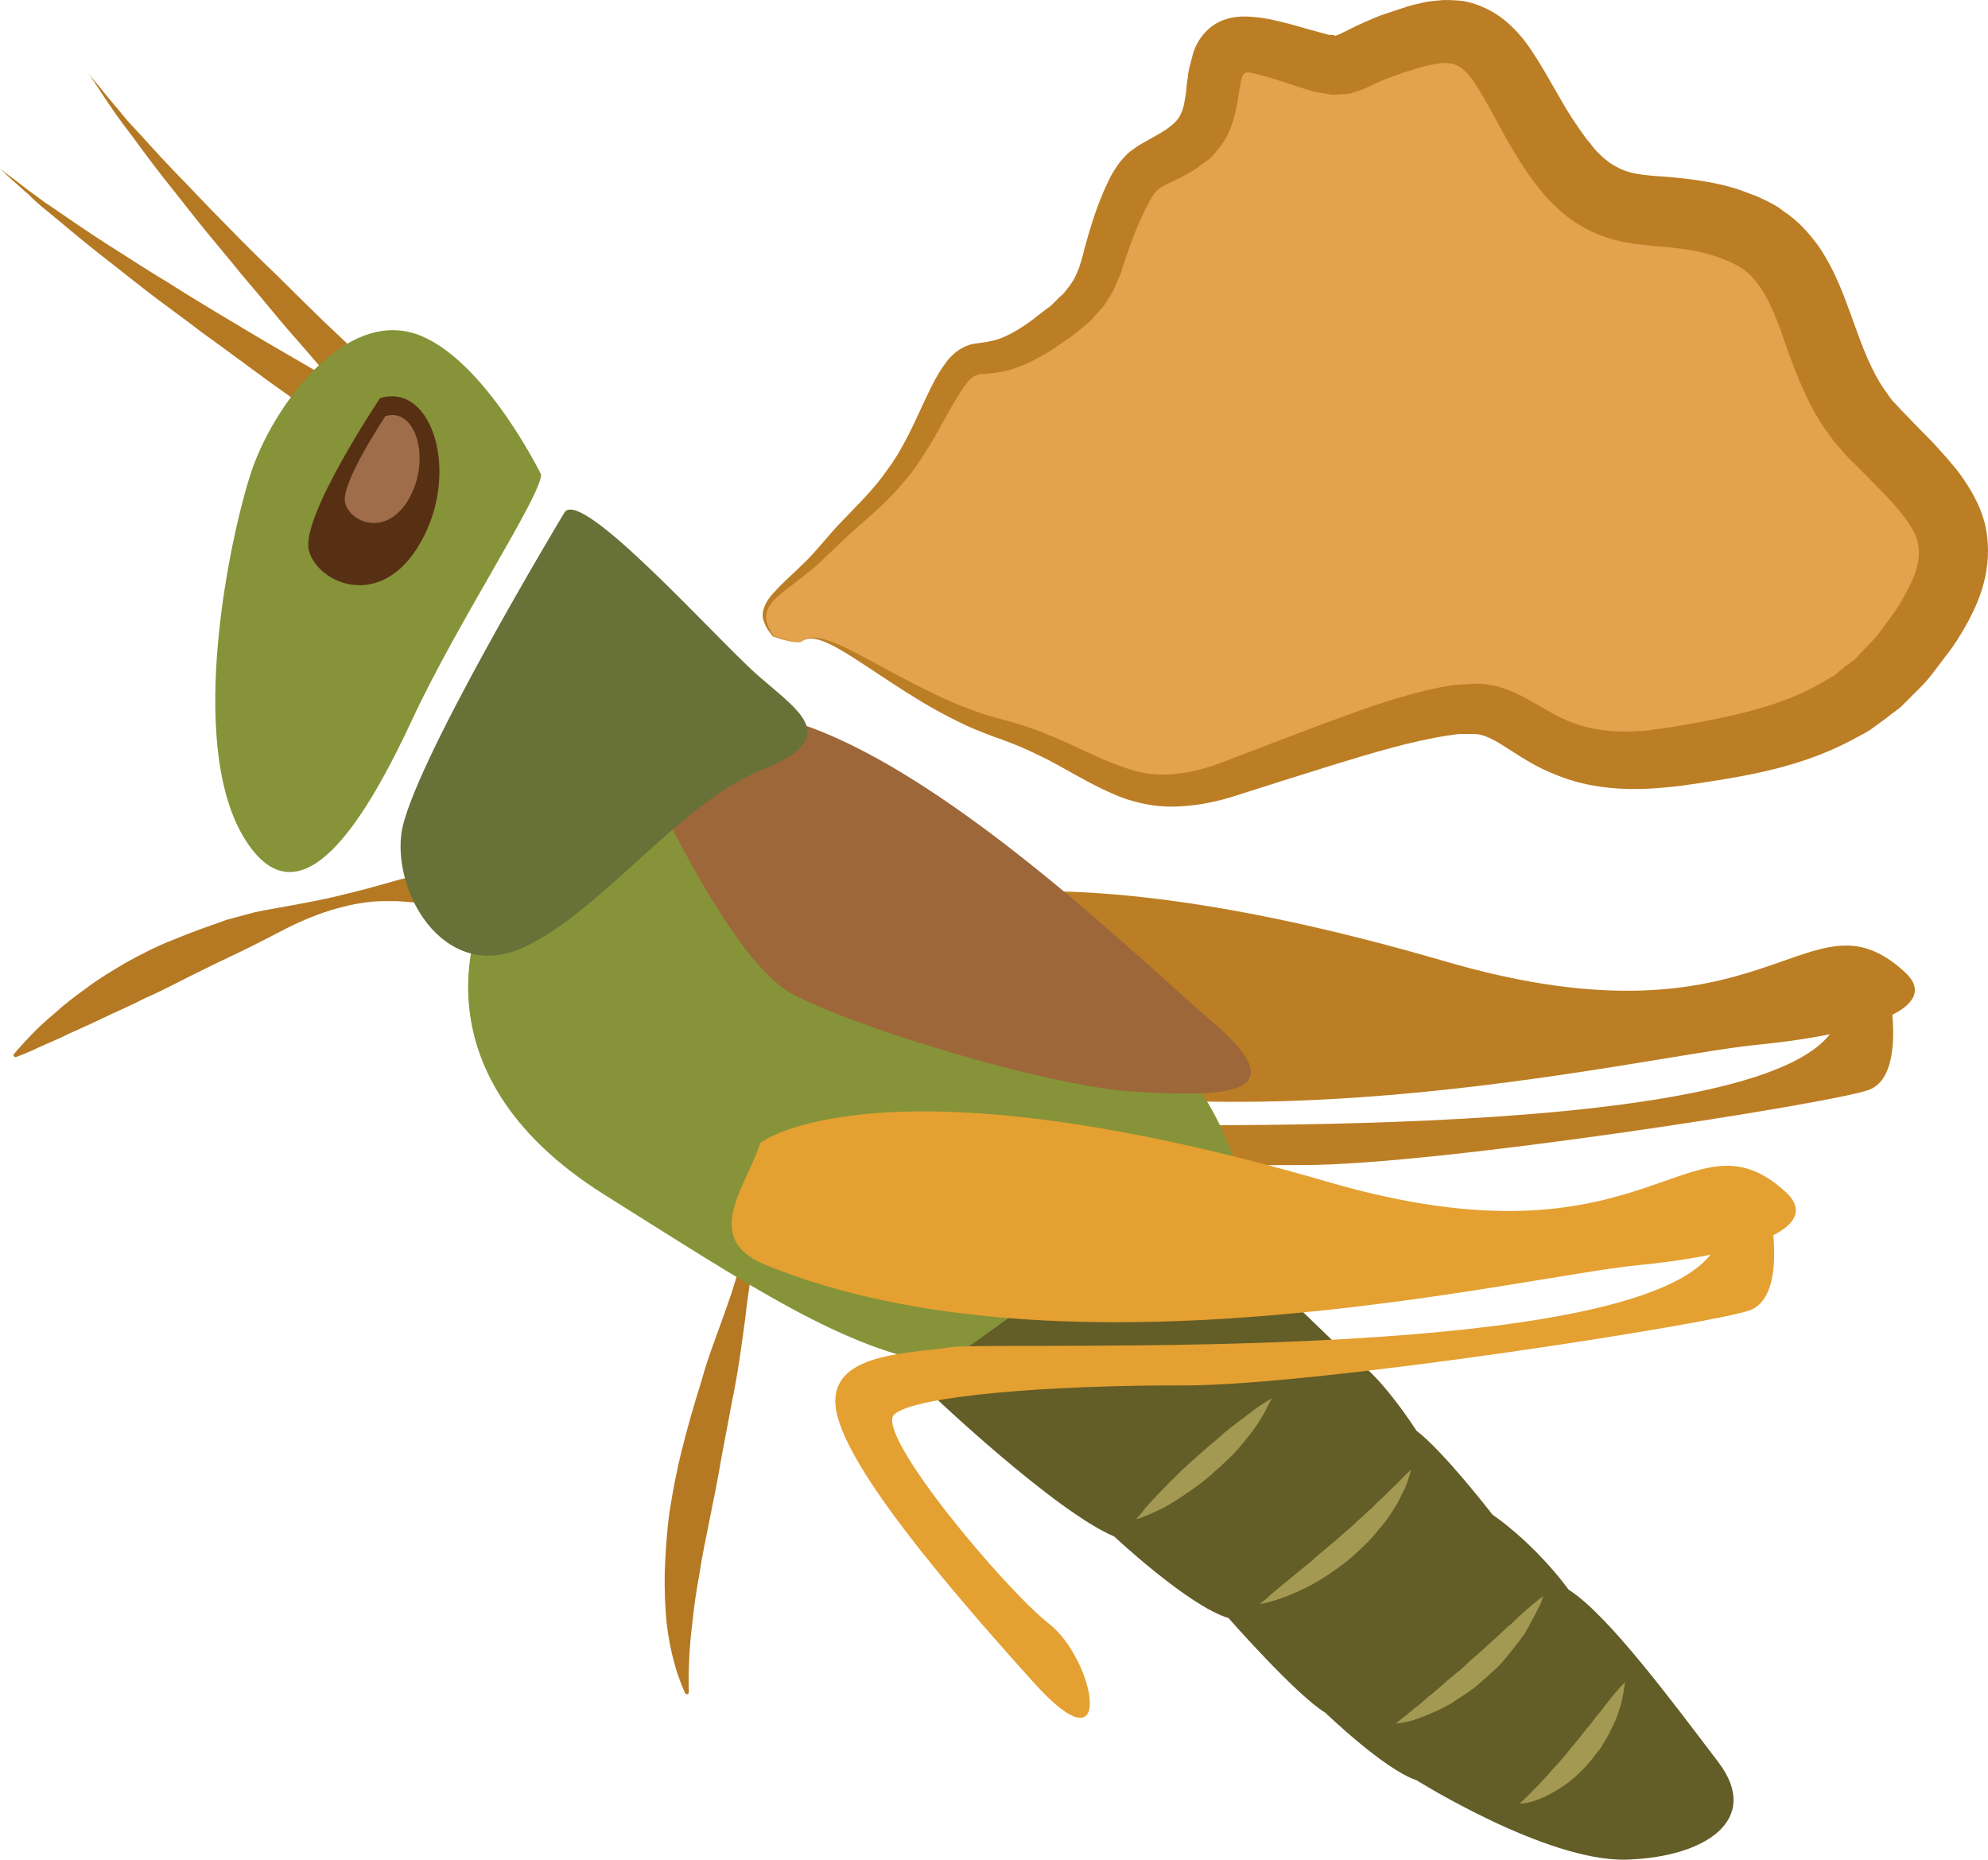
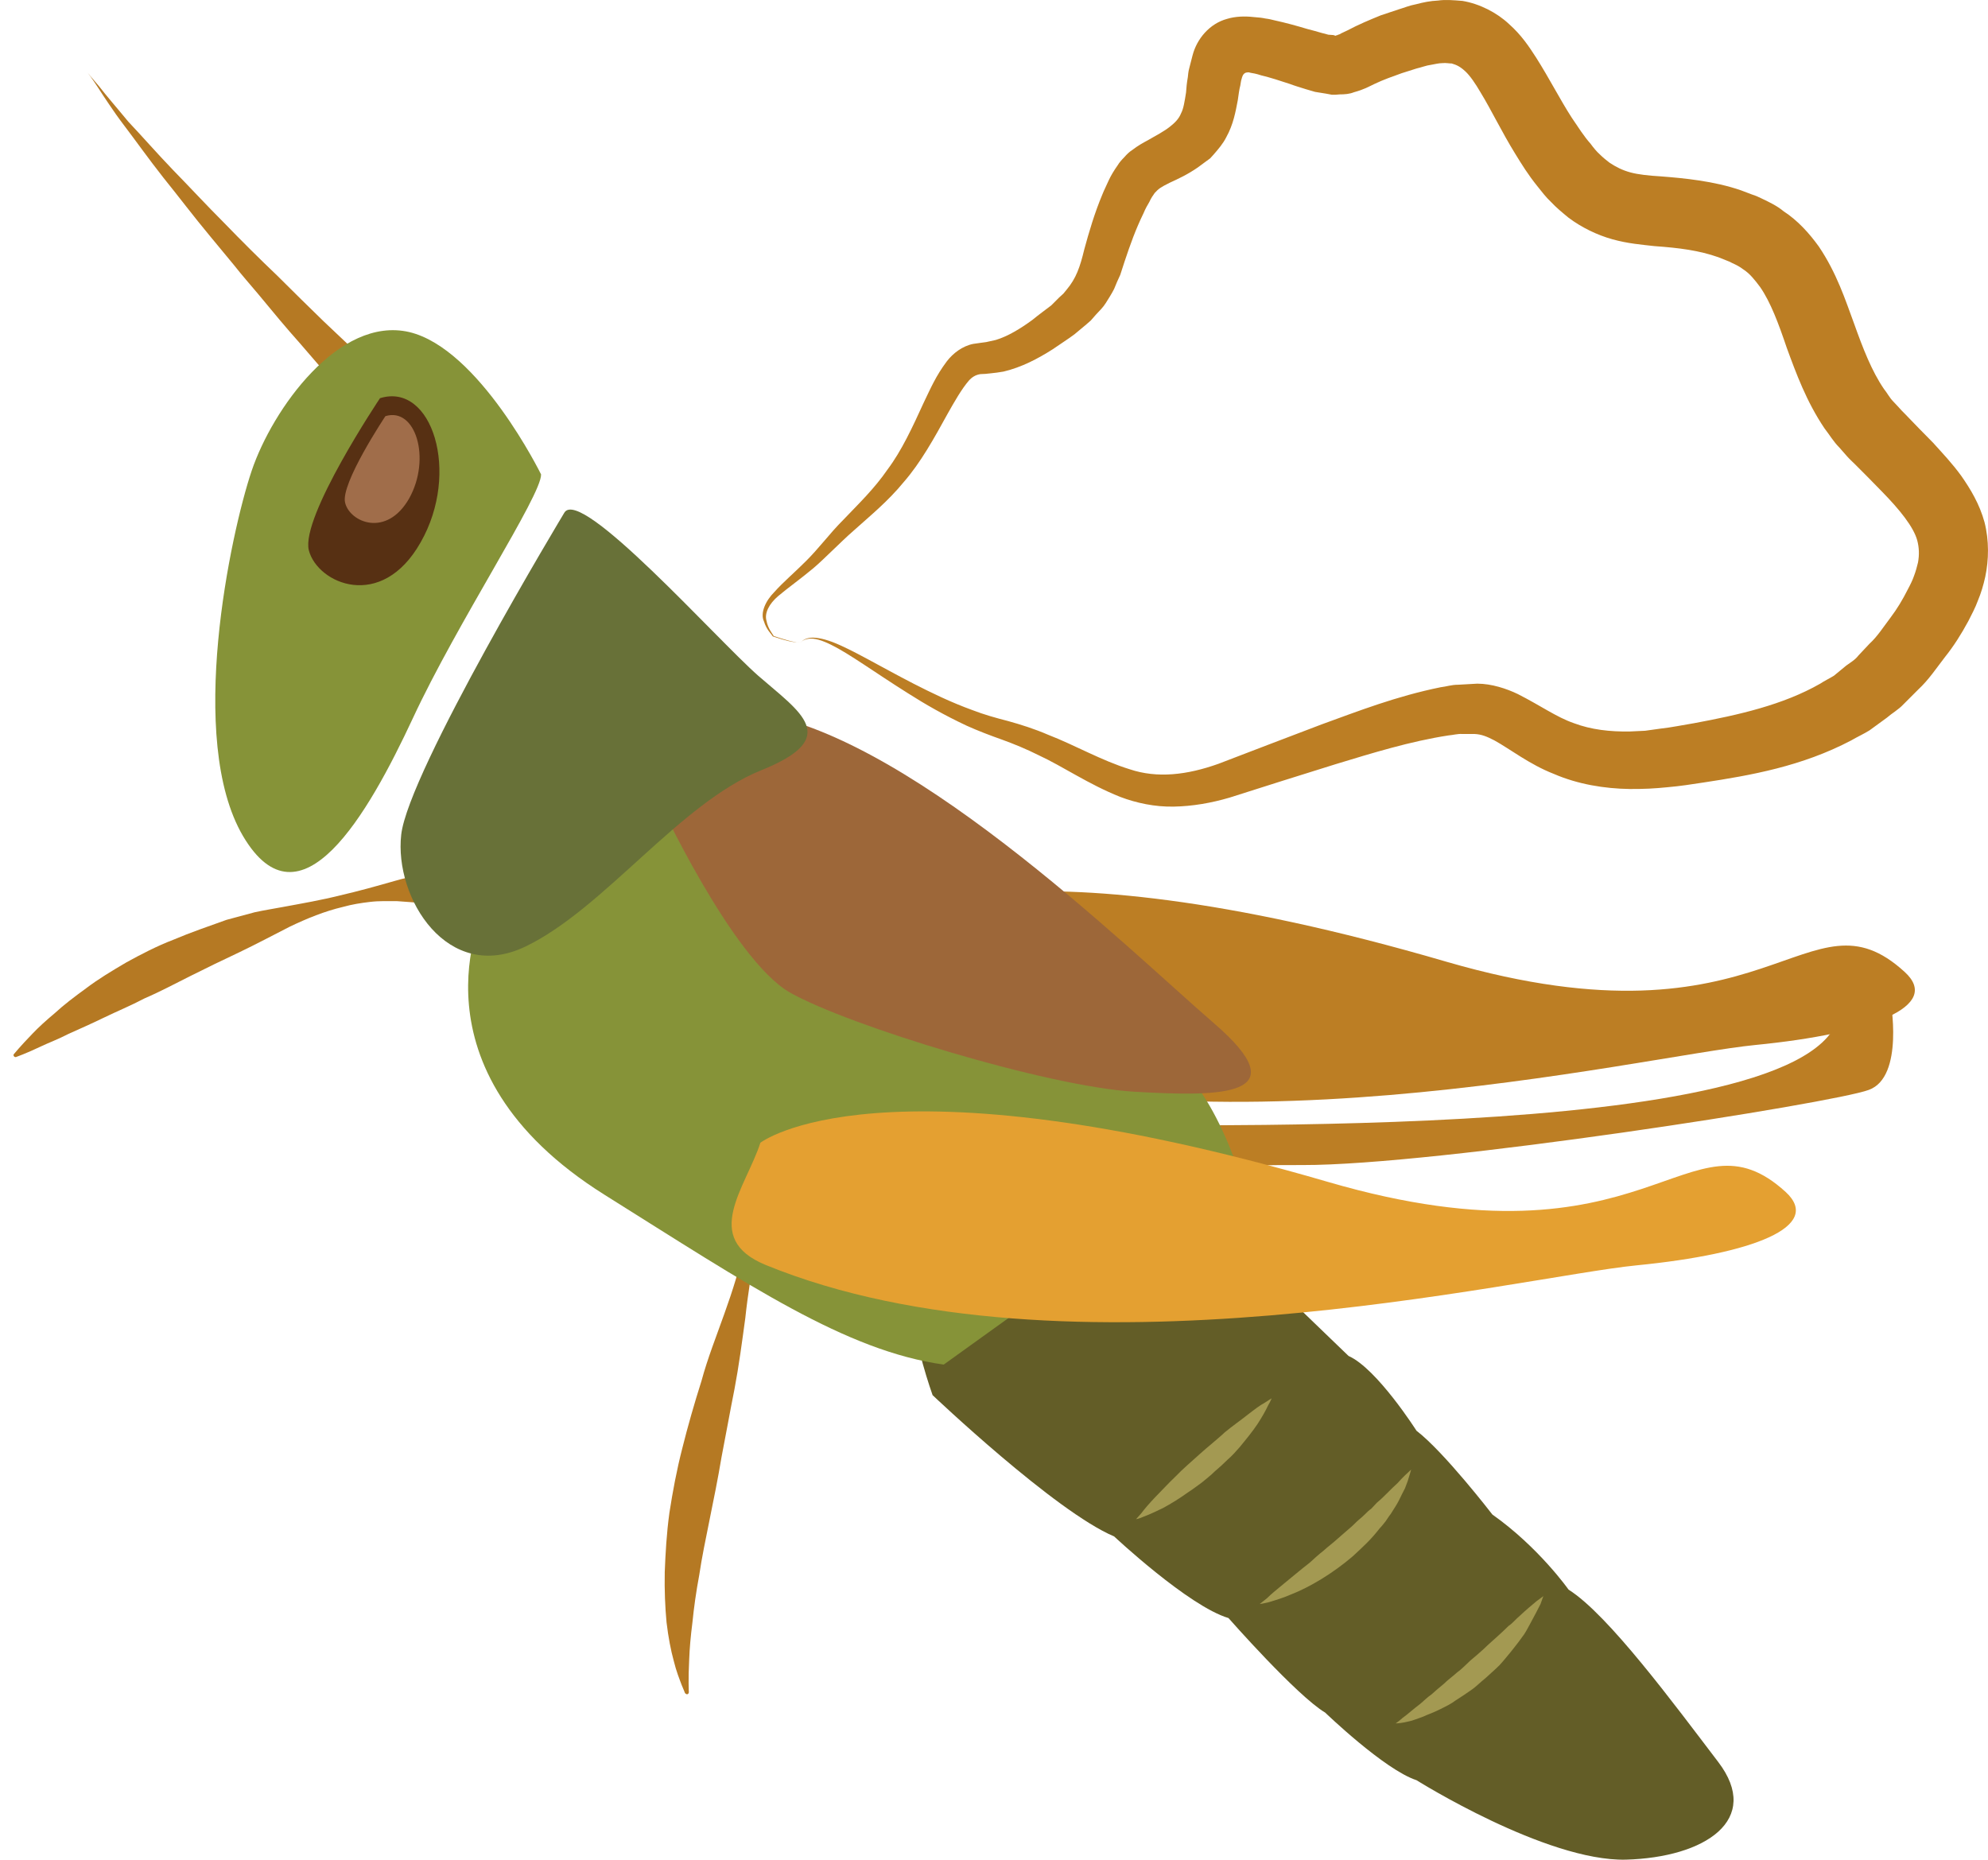
<svg xmlns="http://www.w3.org/2000/svg" id="svg50" viewBox="0 0 5529.629 5172.612" style="clip-rule:evenodd;fill-rule:evenodd;image-rendering:optimizeQuality;shape-rendering:geometricPrecision;text-rendering:geometricPrecision" version="1.1" height="51.726mm" width="55.296mm" xml:space="preserve">
  <defs id="defs4">
    <style id="style2" type="text/css">
   
    .fil2 {fill:#573013;fill-rule:nonzero}
    .fil5 {fill:#635D27;fill-rule:nonzero}
    .fil7 {fill:#687138;fill-rule:nonzero}
    .fil1 {fill:#869338;fill-rule:nonzero}
    .fil6 {fill:#9D6739;fill-rule:nonzero}
    .fil4 {fill:#A06D4A;fill-rule:nonzero}
    .fil9 {fill:#A39952;fill-rule:nonzero}
    .fil0 {fill:#B57923;fill-rule:nonzero}
    .fil3 {fill:#BC7E24;fill-rule:nonzero}
    .fil11 {fill:#BC7E24;fill-rule:nonzero}
    .fil10 {fill:#E3A24E;fill-rule:nonzero}
    .fil8 {fill:#E4A031;fill-rule:nonzero}
   
  </style>
  </defs>
  <g transform="translate(-7758,-11901.47)" id="Vrstva_x0020_1">
    <path style="fill:#b57923;fill-rule:nonzero" id="path7" d="m 8708,12991 c 0,0 -11,-13 -31,-37 -21,-24 -50,-57 -85,-98 -35,-39 -75,-87 -117,-138 -21,-25 -44,-51 -66,-79 -22,-27 -45,-54 -67,-81 -45,-54 -88,-111 -130,-163 -41,-52 -77,-103 -109,-145 -16,-21 -30,-41 -42,-59 -12,-18 -23,-34 -31,-47 -17,-26 -28,-40 -28,-40 0,0 11,14 32,38 9,12 21,26 35,43 14,16 29,35 46,55 37,39 77,85 123,133 46,47 94,99 144,149 24,25 49,50 74,75 24,24 49,48 73,71 47,47 91,90 129,127 38,36 70,66 93,88 22,22 34,33 34,33 h 1 c 21,21 22,55 2,77 -20,21 -55,22 -76,2 -2,-1 -3,-3 -4,-4 z" class="fil0" />
-     <path style="fill:#b57923;fill-rule:nonzero" id="path9" d="m 8652,13067 c 0,0 -14,-11 -39,-28 -25,-18 -61,-44 -105,-75 -43,-32 -93,-68 -147,-108 -27,-19 -54,-39 -81,-60 -28,-21 -57,-42 -85,-63 -57,-43 -112,-88 -164,-128 -53,-42 -100,-82 -141,-116 -21,-16 -39,-33 -54,-48 -17,-14 -30,-27 -42,-37 -23,-21 -36,-33 -36,-33 0,0 14,11 39,29 13,10 27,21 44,34 18,12 37,28 59,42 44,30 94,65 150,101 56,35 114,74 175,110 31,20 60,38 90,56 29,18 59,36 88,53 56,34 109,65 154,91 46,27 85,49 111,65 27,15 42,24 42,24 v 0 c 26,15 36,48 20,74 -14,26 -47,34 -73,20 -2,-1 -3,-2 -5,-3 z" class="fil0" />
    <path style="fill:#b57923;fill-rule:nonzero" id="path11" d="m 9228,14963 c 0,0 35,-6 93,-5 16,-1 32,0 49,1 19,0 38,2 59,4 40,3 86,9 137,20 13,2 25,5 38,8 13,4 27,7 40,10 14,4 27,9 41,14 13,5 27,9 41,16 28,12 56,28 82,48 7,5 14,11 21,15 6,6 12,14 19,20 l 9,10 2,2 2,4 1,1 3,5 c 3,5 7,12 9,17 2,5 4,10 5,14 7,39 2,73 -3,105 -4,33 -10,66 -16,98 -11,66 -22,132 -29,198 -9,66 -18,134 -30,197 -13,65 -24,128 -36,189 -10,60 -22,119 -33,173 -11,55 -22,107 -29,155 -9,48 -15,92 -19,132 -5,39 -8,74 -9,103 -3,56 -1,91 -1,91 0,3 -2,6 -5,6 -2,0 -5,-2 -6,-4 0,0 -3,-8 -9,-22 -6,-16 -15,-38 -22,-67 -8,-29 -15,-65 -20,-107 -4,-42 -6,-90 -5,-140 2,-51 5,-107 13,-165 9,-58 20,-118 36,-180 15,-60 33,-123 53,-186 17,-63 42,-126 64,-188 23,-64 43,-127 56,-191 5,-31 9,-63 9,-95 0,-30 -4,-62 -14,-83 -1,-3 -3,-5 -4,-7 -2,-3 -2,-2 -4,-4 l -4,-4 -1,-1 c 3,4 0,1 1,2 l -1,-1 -2,-1 -7,-4 c -6,-4 -11,-8 -17,-11 -6,-2 -12,-5 -18,-8 -11,-6 -25,-10 -37,-15 -13,-5 -26,-9 -39,-14 -51,-17 -101,-33 -148,-47 -47,-14 -90,-27 -128,-38 -39,-12 -73,-21 -100,-31 -56,-17 -88,-29 -88,-29 -3,-2 -5,-4 -4,-7 1,-2 3,-3 5,-3 z" class="fil0" />
    <path style="fill:#b57923;fill-rule:nonzero" id="path13" d="m 9305,14185 c 0,0 0,7 -1,21 -2,13 -5,32 -12,56 -8,24 -22,53 -45,82 -22,30 -57,60 -104,75 -12,4 -24,6 -36,10 -12,1 -25,1 -38,2 -14,2 -26,-1 -39,-2 l -9,-1 -5,-1 h -3 -1 c 1,0 -4,-1 2,0 v 0 c -6,-1 -12,-2 -17,-3 -5,-1 -11,-2 -17,-3 -6,-1 -11,-3 -16,-3 -11,-1 -20,-3 -31,-4 -22,-3 -46,-4 -70,-6 -25,0 -50,-1 -75,2 -26,3 -51,7 -76,14 -51,12 -100,32 -148,55 -47,24 -94,49 -140,71 -47,22 -92,44 -136,66 -44,22 -85,44 -127,62 -40,21 -79,37 -114,54 -35,17 -69,32 -98,45 -29,15 -56,25 -77,35 -42,20 -68,29 -68,29 v 0 c -3,2 -7,0 -8,-3 -1,-2 0,-4 1,-5 0,0 18,-22 51,-56 17,-18 38,-37 63,-58 25,-23 54,-45 87,-69 33,-25 71,-48 112,-72 40,-22 84,-45 131,-63 47,-20 97,-37 147,-55 26,-7 52,-14 78,-21 27,-6 54,-10 80,-15 54,-10 106,-19 158,-32 52,-12 102,-26 151,-40 13,-4 26,-7 39,-10 12,-3 24,-7 38,-8 14,-2 27,-3 40,-4 14,-1 25,0 36,1 6,0 12,0 17,0 h 4 1 l 2,1 h 3 c 3,0 5,0 8,0 8,1 17,4 26,3 8,-1 17,1 25,-1 7,-1 16,-1 24,-3 29,-6 56,-20 78,-37 22,-17 41,-37 55,-54 15,-16 25,-32 32,-41 4,-6 7,-10 9,-13 1,-2 2,-3 2,-3 2,-3 5,-3 8,-2 1,1 2,3 3,4 z" class="fil0" />
    <path style="fill:#869338;fill-rule:nonzero" id="path15" d="m 9263,13221 c 0,0 -172,-350 -367,-396 -195,-45 -380,214 -438,386 -58,172 -182,747 -24,1016 159,269 348,-61 472,-327 124,-267 359,-622 357,-679 z" class="fil1" />
    <path style="fill:#573013;fill-rule:nonzero" id="path17" d="m 8815,13009 c 0,0 -221,330 -198,423 24,93 202,171 311,-22 111,-194 32,-446 -113,-401 z" class="fil2" />
    <path style="fill:#bc7e24;fill-rule:nonzero" id="path19" d="m 10204,14467 c 0,0 330,-255 1579,110 900,261 1002,-220 1273,28 104,95 -90,171 -415,203 -324,32 -1587,340 -2420,-1 -183,-74 -57,-215 -17,-340 z" class="fil3" />
    <path style="fill:#bc7e24;fill-rule:nonzero" id="path21" d="m 13016,14681 c 0,0 40,216 -60,252 -99,37 -1204,210 -1575,209 -372,-1 -744,29 -804,80 -58,50 305,484 432,583 126,99 190,423 -45,162 -236,-261 -512,-584 -546,-749 -36,-164 182,-162 314,-182 132,-20 2080,64 2142,-316 4,-22 142,-39 142,-39 z" class="fil3" />
    <path style="fill:#a06d4a;fill-rule:nonzero" id="path23" d="m 8830,13059 c 0,0 -126,189 -112,241 13,54 115,98 178,-12 62,-111 18,-255 -66,-229 z" class="fil4" />
    <path style="fill:#635d27;fill-rule:nonzero" id="path25" d="m 10352,15782 c 0,0 341,324 505,393 0,0 207,194 318,227 0,0 190,216 269,263 0,0 165,159 254,188 0,0 360,226 582,221 221,-6 380,-111 257,-272 -122,-160 -306,-410 -416,-479 0,0 -83,-118 -212,-209 0,0 -134,-174 -211,-233 0,0 -110,-173 -189,-208 l -193,-186 -856,-117 c 0,0 -139,138 -154,199 -11,53 46,213 46,213 z" class="fil5" />
    <path style="fill:#869338;fill-rule:nonzero" id="path27" d="m 9104,14432 c 0,0 -223,443 336,793 402,252 671,434 943,472 l 547,-393 305,-42 c 0,0 -82,-336 -238,-425 l -845,-550 -738,-291 z" class="fil1" />
    <path style="fill:#9d6739;fill-rule:nonzero" id="path29" d="m 9585,14118 c 0,0 208,451 370,544 162,92 714,261 957,276 243,14 461,15 222,-191 -240,-207 -875,-833 -1310,-867 z" class="fil6" />
    <path style="fill:#687138;fill-rule:nonzero" id="path31" d="m 9328,13327 c 0,0 -434,720 -454,896 -20,176 129,416 346,311 218,-105 428,-398 655,-490 227,-91 109,-161 -8,-263 -116,-102 -493,-526 -539,-454 z" class="fil7" />
    <path style="fill:#e4a031;fill-rule:nonzero" id="path33" d="m 9873,15080 c 0,0 328,-256 1579,109 899,262 1002,-219 1273,28 104,96 -90,172 -415,204 -325,32 -1588,340 -2422,-1 -181,-74 -55,-216 -15,-340 z" class="fil8" />
-     <path style="fill:#e4a031;fill-rule:nonzero" id="path35" d="m 12685,15294 c 0,0 40,216 -60,252 -100,37 -1204,210 -1576,209 -372,-1 -745,29 -803,80 -59,50 304,484 430,583 127,99 190,423 -44,162 -235,-261 -511,-584 -547,-749 -34,-164 184,-163 315,-182 132,-20 2080,64 2142,-316 4,-22 143,-39 143,-39 z" class="fil8" />
    <path style="fill:#a39952;fill-rule:nonzero" id="path37" d="m 10918,16127 c 0,0 5,-6 15,-17 8,-11 22,-27 38,-44 17,-17 36,-38 57,-58 20,-21 44,-41 67,-62 12,-11 23,-20 36,-31 11,-10 23,-19 33,-29 23,-19 45,-34 65,-50 18,-14 34,-26 47,-33 12,-8 19,-12 19,-12 0,0 -3,8 -10,20 -6,13 -16,31 -29,51 -14,21 -32,43 -51,66 -10,11 -20,23 -32,33 -12,12 -23,22 -36,33 -11,11 -24,21 -36,31 -13,9 -25,19 -38,27 -25,18 -48,32 -70,44 -21,10 -40,19 -54,24 -13,6 -21,7 -21,7 z" class="fil9" />
    <path style="fill:#a39952;fill-rule:nonzero" id="path39" d="m 11262,16363 c 0,0 7,-6 20,-16 11,-11 28,-25 50,-43 20,-16 43,-36 69,-56 12,-11 25,-23 38,-33 13,-12 27,-22 40,-34 13,-11 26,-23 38,-33 7,-6 12,-12 19,-18 6,-5 13,-11 18,-16 6,-6 12,-12 18,-16 6,-6 11,-12 16,-17 12,-10 22,-20 31,-29 9,-9 18,-18 26,-25 7,-8 14,-15 20,-21 12,-11 18,-17 18,-17 0,0 -2,9 -7,24 -2,8 -6,17 -10,28 -5,10 -11,21 -17,34 -6,12 -15,25 -23,38 -5,6 -9,13 -14,20 -5,6 -10,13 -16,19 -11,14 -22,27 -36,41 -12,12 -26,25 -39,37 -56,48 -120,86 -171,106 -25,11 -47,17 -63,22 -16,4 -25,5 -25,5 z" class="fil9" />
    <path style="fill:#a39952;fill-rule:nonzero" id="path41" d="m 11640,16695 c 0,0 8,-5 19,-15 13,-9 29,-24 49,-39 10,-8 19,-18 31,-26 11,-10 23,-20 35,-30 11,-11 24,-20 36,-31 14,-10 25,-22 38,-34 12,-10 25,-21 37,-32 12,-12 24,-22 36,-33 11,-10 23,-21 33,-31 12,-8 20,-19 31,-28 18,-17 35,-31 47,-41 12,-9 19,-14 19,-14 0,0 -3,7 -8,22 -7,14 -17,33 -30,57 -6,11 -13,25 -22,36 -9,13 -19,25 -29,38 -11,13 -21,26 -33,39 -12,12 -26,24 -39,36 -14,11 -26,24 -41,34 -14,10 -28,19 -42,28 -13,10 -28,17 -42,24 -14,7 -26,12 -39,17 -12,6 -24,9 -34,13 -10,4 -20,5 -27,7 -15,3 -25,3 -25,3 z" class="fil9" />
-     <path style="fill:#a39952;fill-rule:nonzero" id="path43" d="m 11985,16918 c 0,0 5,-5 14,-13 5,-5 10,-10 17,-17 5,-5 12,-13 20,-20 7,-8 14,-16 23,-25 8,-8 15,-18 24,-27 9,-9 17,-20 26,-29 9,-11 17,-22 26,-32 9,-11 17,-21 26,-32 7,-10 16,-20 25,-31 7,-10 15,-20 23,-29 8,-10 14,-19 21,-27 13,-17 25,-31 34,-41 8,-9 14,-14 14,-14 0,0 -1,7 -3,20 -2,13 -5,32 -12,53 -3,10 -7,21 -12,34 -6,11 -11,23 -17,35 -7,13 -15,25 -22,38 -8,12 -19,23 -27,35 -10,12 -19,22 -30,33 -11,10 -21,20 -33,29 -22,17 -45,30 -65,40 -21,10 -38,15 -52,18 -12,2 -20,2 -20,2 z" class="fil9" />
-     <path style="fill:#e3a24e;fill-rule:nonzero" id="path45" d="m 9988,13686 c 65,-59 286,164 553,243 267,79 347,237 626,142 280,-95 561,-207 701,-198 139,9 193,182 535,135 342,-47 546,-111 711,-364 165,-253 45,-347 -143,-537 -187,-190 -136,-474 -365,-569 -229,-95 -355,16 -508,-190 -153,-205 -165,-411 -394,-348 -229,64 -165,111 -318,64 -152,-48 -216,-64 -241,15 -26,79 0,174 -102,238 -101,63 -114,31 -178,189 -63,158 -25,206 -216,332 -190,127 -178,-29 -292,207 -114,236 -184,252 -299,378 -114,127 -225,153 -149,248 0,0 68,24 79,15 z" class="fil10" />
    <path style="fill:#bc7e24;fill-rule:nonzero" id="path47" d="m 9988,13686 c 0,-1 -1,3 -13,2 -11,0 -31,-4 -66,-16 h -1 v 0 c -5,-8 -18,-19 -25,-42 -11,-23 4,-57 29,-82 24,-27 55,-53 88,-86 16,-16 32,-34 49,-54 17,-20 35,-41 56,-62 40,-42 85,-85 122,-139 39,-52 69,-117 101,-187 18,-37 33,-73 64,-114 17,-22 43,-42 73,-48 l 21,-3 15,-2 c 10,-2 18,-4 27,-6 33,-10 68,-31 102,-56 17,-14 35,-27 52,-40 l 22,-22 12,-11 9,-11 c 26,-31 37,-62 49,-112 13,-48 29,-102 50,-152 5,-13 12,-26 18,-40 6,-13 15,-28 25,-42 4,-7 11,-15 18,-22 7,-8 14,-15 22,-20 17,-13 30,-20 43,-27 23,-13 47,-26 62,-38 14,-11 25,-22 31,-37 7,-13 10,-33 14,-58 1,-14 2,-26 5,-43 1,-8 1,-14 4,-25 l 9,-35 c 12,-47 48,-89 96,-102 23,-7 49,-8 75,-5 14,1 23,2 32,4 9,1 17,3 25,5 32,7 61,15 91,24 15,4 27,7 40,11 l 19,5 c 5,0 9,1 14,1 l 6,2 c 1,-1 2,-1 2,-1 1,-1 3,0 5,-2 2,-1 1,1 9,-4 l 17,-8 c 30,-16 61,-29 93,-42 l 48,-16 c 17,-5 30,-11 51,-15 19,-5 38,-9 60,-10 20,-3 44,-1 68,1 48,8 96,33 129,64 35,31 56,63 76,94 38,60 66,116 99,167 17,25 34,52 52,72 8,11 17,22 26,30 9,9 18,16 27,23 18,12 36,21 58,27 22,6 51,9 84,11 65,5 149,13 224,39 l 29,11 14,5 15,7 c 21,10 42,20 60,35 40,26 72,62 98,98 50,74 74,149 98,214 25,70 49,132 83,182 9,11 16,25 26,35 l 15,16 c 4,5 12,13 18,19 26,27 52,54 78,80 26,29 53,57 79,93 25,36 50,77 64,128 13,51 12,105 2,152 -5,23 -12,46 -20,65 -8,22 -18,40 -27,58 -20,37 -41,70 -65,100 -24,31 -45,63 -74,90 l -42,42 c -13,14 -31,24 -46,37 l -48,35 c -16,10 -34,18 -51,28 -137,72 -279,97 -411,117 -33,5 -64,10 -99,13 -18,2 -35,3 -52,4 -18,1 -36,1 -54,1 -70,-1 -144,-13 -211,-42 -67,-26 -123,-70 -165,-93 -21,-11 -36,-17 -55,-18 h -35 c -11,-1 -26,3 -38,4 -105,16 -212,49 -314,80 -103,32 -201,63 -295,93 -51,15 -103,24 -155,25 -53,1 -104,-10 -149,-27 -90,-36 -158,-84 -227,-116 -34,-17 -68,-31 -101,-43 -34,-12 -68,-25 -99,-39 -62,-29 -116,-60 -163,-90 -94,-59 -163,-110 -214,-135 -26,-13 -47,-19 -62,-17 -15,2 -20,8 -20,8 0,0 5,-7 20,-10 15,-3 38,1 65,11 55,21 129,66 226,116 49,25 104,52 165,74 31,12 63,21 98,30 36,10 74,22 111,38 75,29 149,72 227,96 77,26 160,16 247,-15 91,-35 188,-72 288,-110 102,-37 207,-78 330,-103 17,-2 30,-7 49,-7 17,-1 35,-2 53,-3 40,0 82,14 113,29 65,33 107,64 156,81 48,18 100,24 156,23 l 42,-2 43,-6 c 29,-3 62,-10 93,-15 124,-23 248,-51 351,-110 12,-8 25,-14 38,-22 l 34,-28 c 12,-9 25,-16 34,-28 l 31,-33 c 22,-20 39,-47 58,-72 19,-25 35,-52 48,-78 7,-13 14,-27 18,-39 5,-13 8,-25 11,-37 4,-22 3,-42 -2,-61 -10,-38 -50,-87 -98,-136 -25,-26 -51,-52 -76,-77 -7,-7 -13,-12 -21,-21 l -22,-25 c -16,-16 -27,-35 -41,-53 -50,-74 -79,-153 -105,-224 -23,-68 -45,-127 -74,-169 -15,-20 -29,-38 -48,-50 -9,-7 -19,-12 -30,-17 l -8,-4 -10,-4 -20,-8 c -54,-19 -108,-26 -178,-31 -35,-4 -74,-7 -117,-19 -43,-12 -86,-33 -122,-60 -17,-14 -34,-28 -48,-43 -15,-14 -27,-30 -39,-45 -25,-31 -43,-60 -62,-91 -37,-60 -66,-121 -96,-170 -14,-24 -29,-46 -42,-58 -14,-13 -24,-18 -38,-22 -8,0 -15,-2 -26,-1 -10,0 -21,3 -33,5 -10,1 -26,7 -39,10 l -41,13 c -25,9 -51,18 -76,30 -17,8 -28,15 -57,23 -12,5 -26,6 -40,6 -7,1 -14,1 -21,1 l -16,-3 -31,-5 -24,-7 c -16,-5 -33,-10 -46,-15 -27,-9 -55,-18 -80,-24 -6,-2 -13,-4 -18,-5 l -11,-2 c -3,-1 -7,-2 -10,-1 -7,0 -12,6 -14,13 l -2,7 c -1,2 -2,11 -3,16 -3,11 -5,27 -7,41 -6,31 -12,67 -32,103 -9,18 -22,33 -35,48 l -10,11 -11,8 -23,17 c -29,20 -53,31 -79,43 -24,12 -30,16 -41,28 -5,7 -10,14 -15,25 -6,10 -11,19 -16,31 -22,45 -37,87 -53,135 -4,12 -8,24 -12,37 -6,13 -12,26 -17,39 -7,14 -15,26 -23,39 -8,13 -18,22 -28,33 l -14,16 -15,13 -30,25 c -20,15 -41,28 -61,42 -41,26 -86,50 -137,62 -12,2 -25,4 -37,5 -9,1 -18,2 -27,2 -13,2 -23,8 -32,18 -20,23 -41,60 -59,92 -38,69 -75,136 -122,190 -45,55 -96,96 -138,134 -22,19 -41,38 -60,56 -19,18 -37,36 -55,51 -36,30 -70,54 -96,76 -26,22 -39,48 -33,69 4,21 15,34 20,42 -1,0 0,0 -1,0 35,12 55,17 66,18 11,1 13,-3 13,-2 z" class="fil11" />
  </g>
</svg>